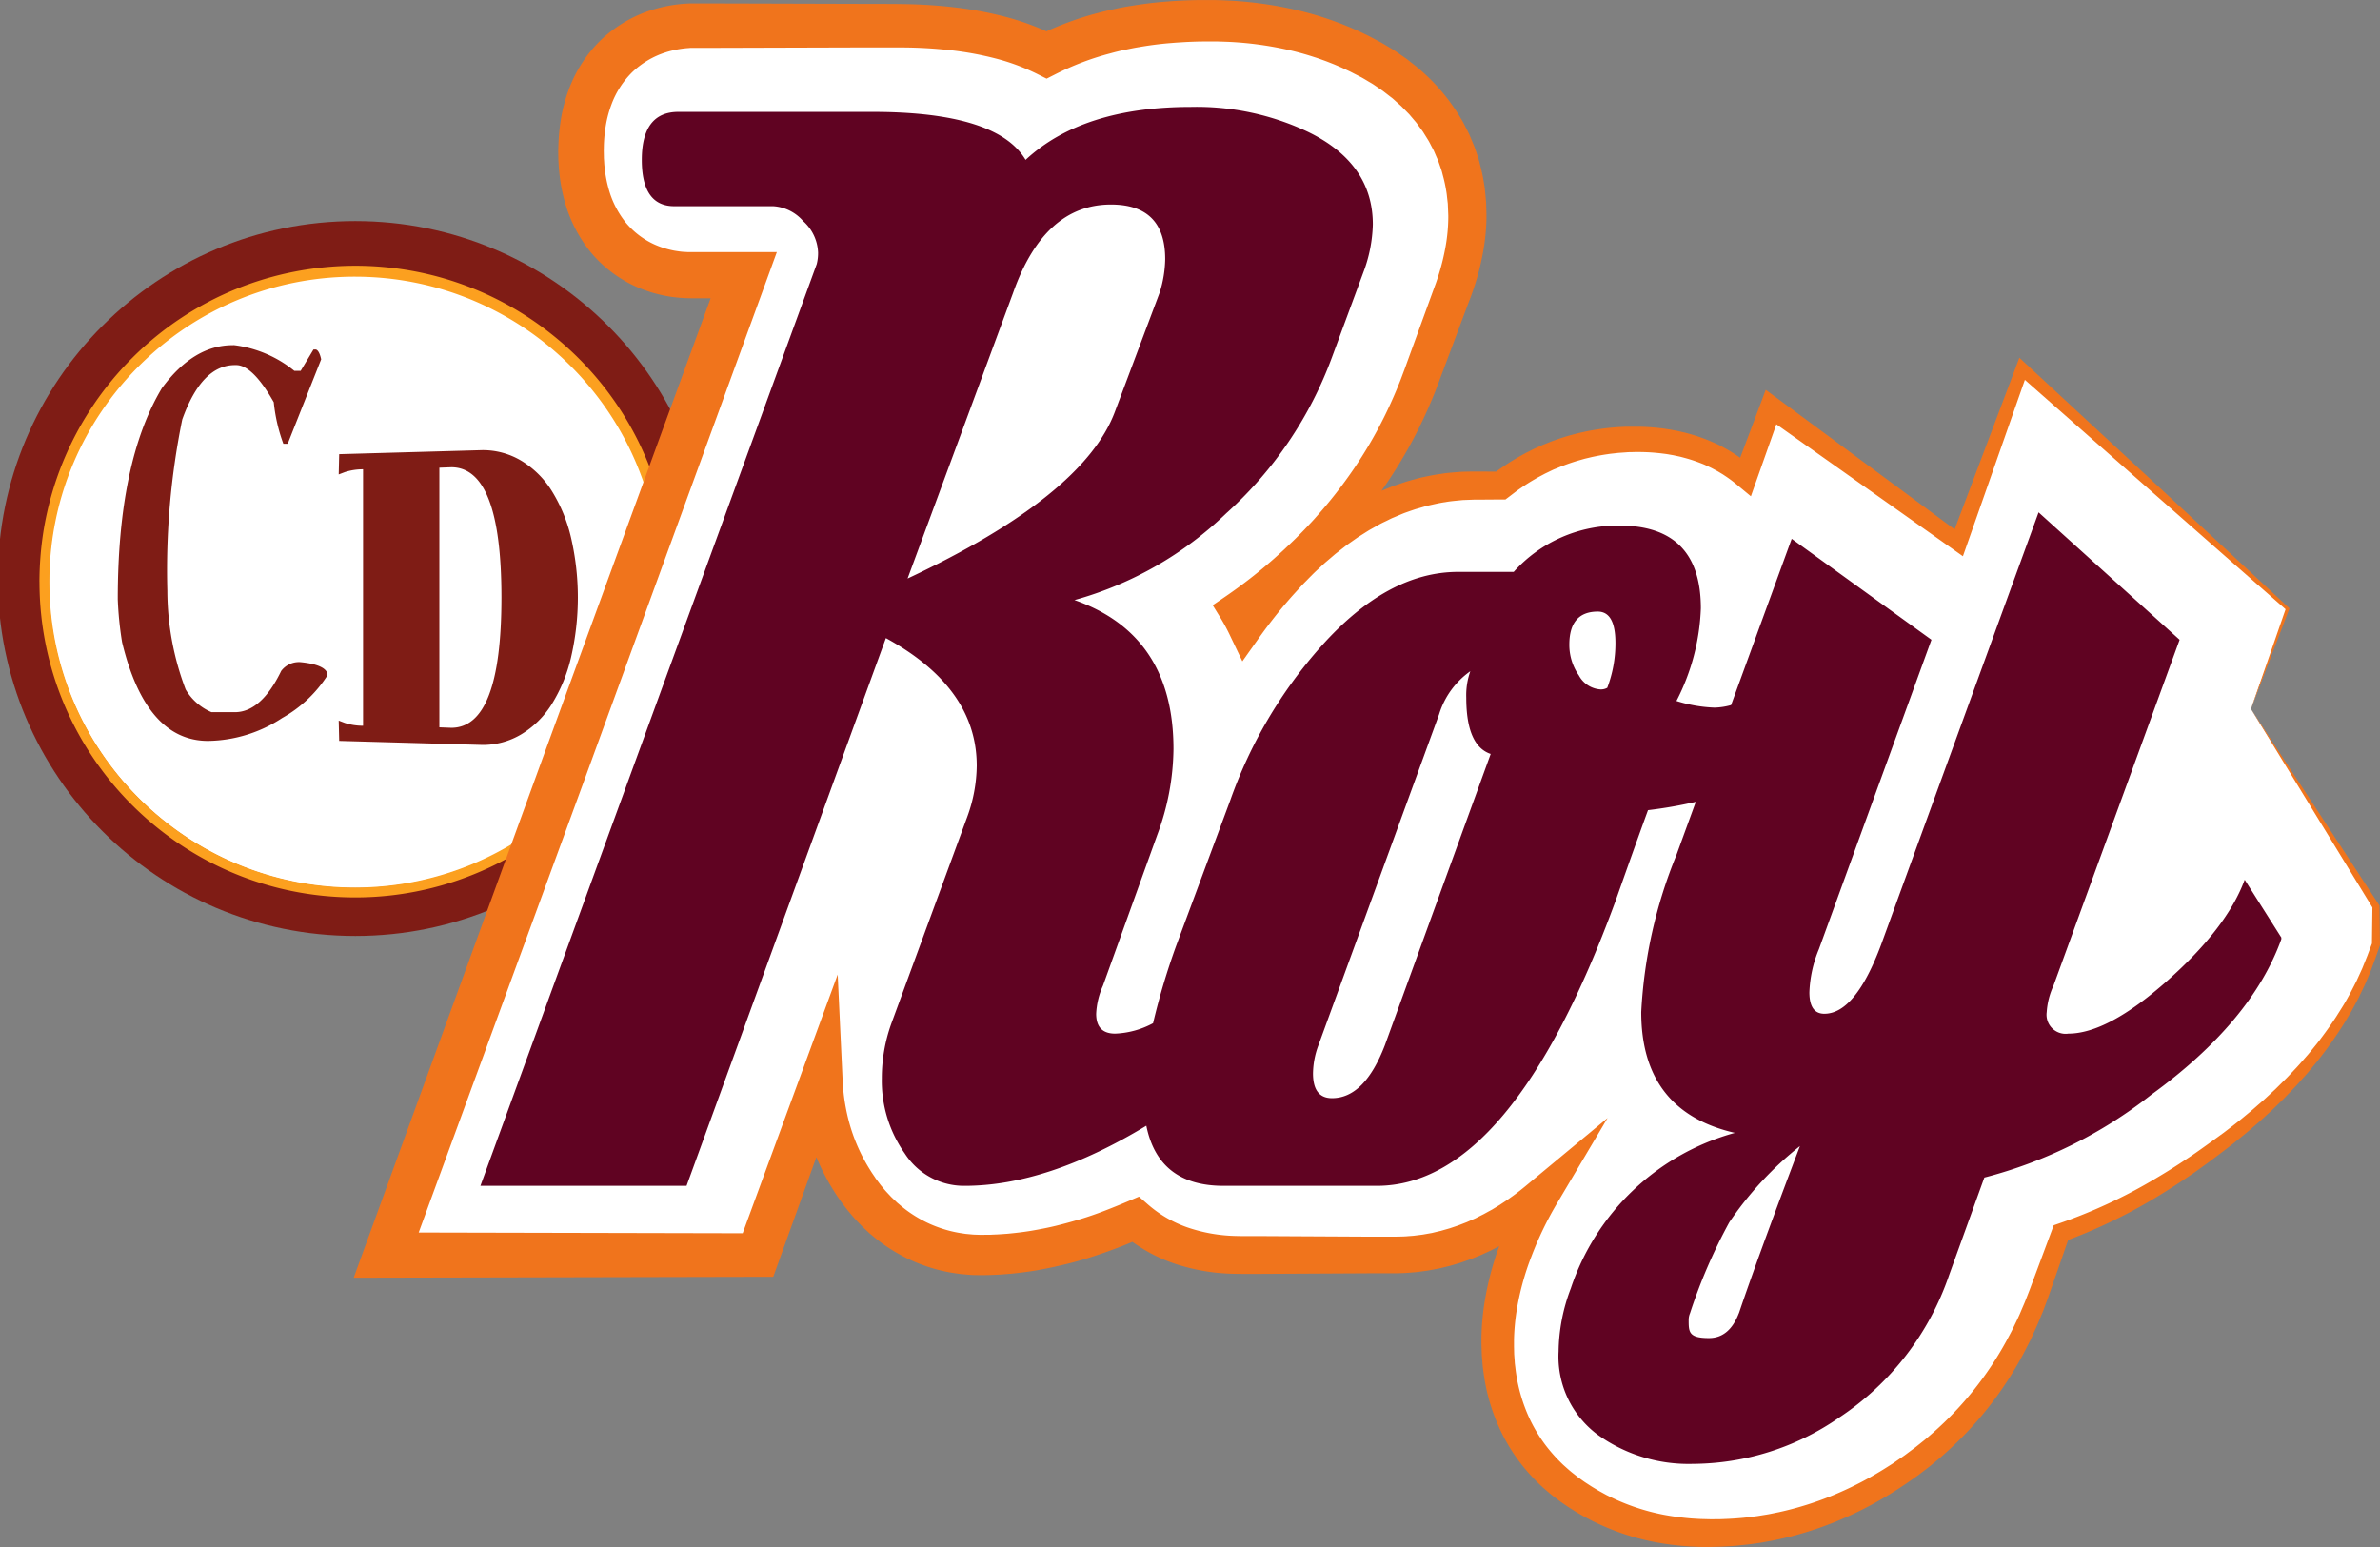
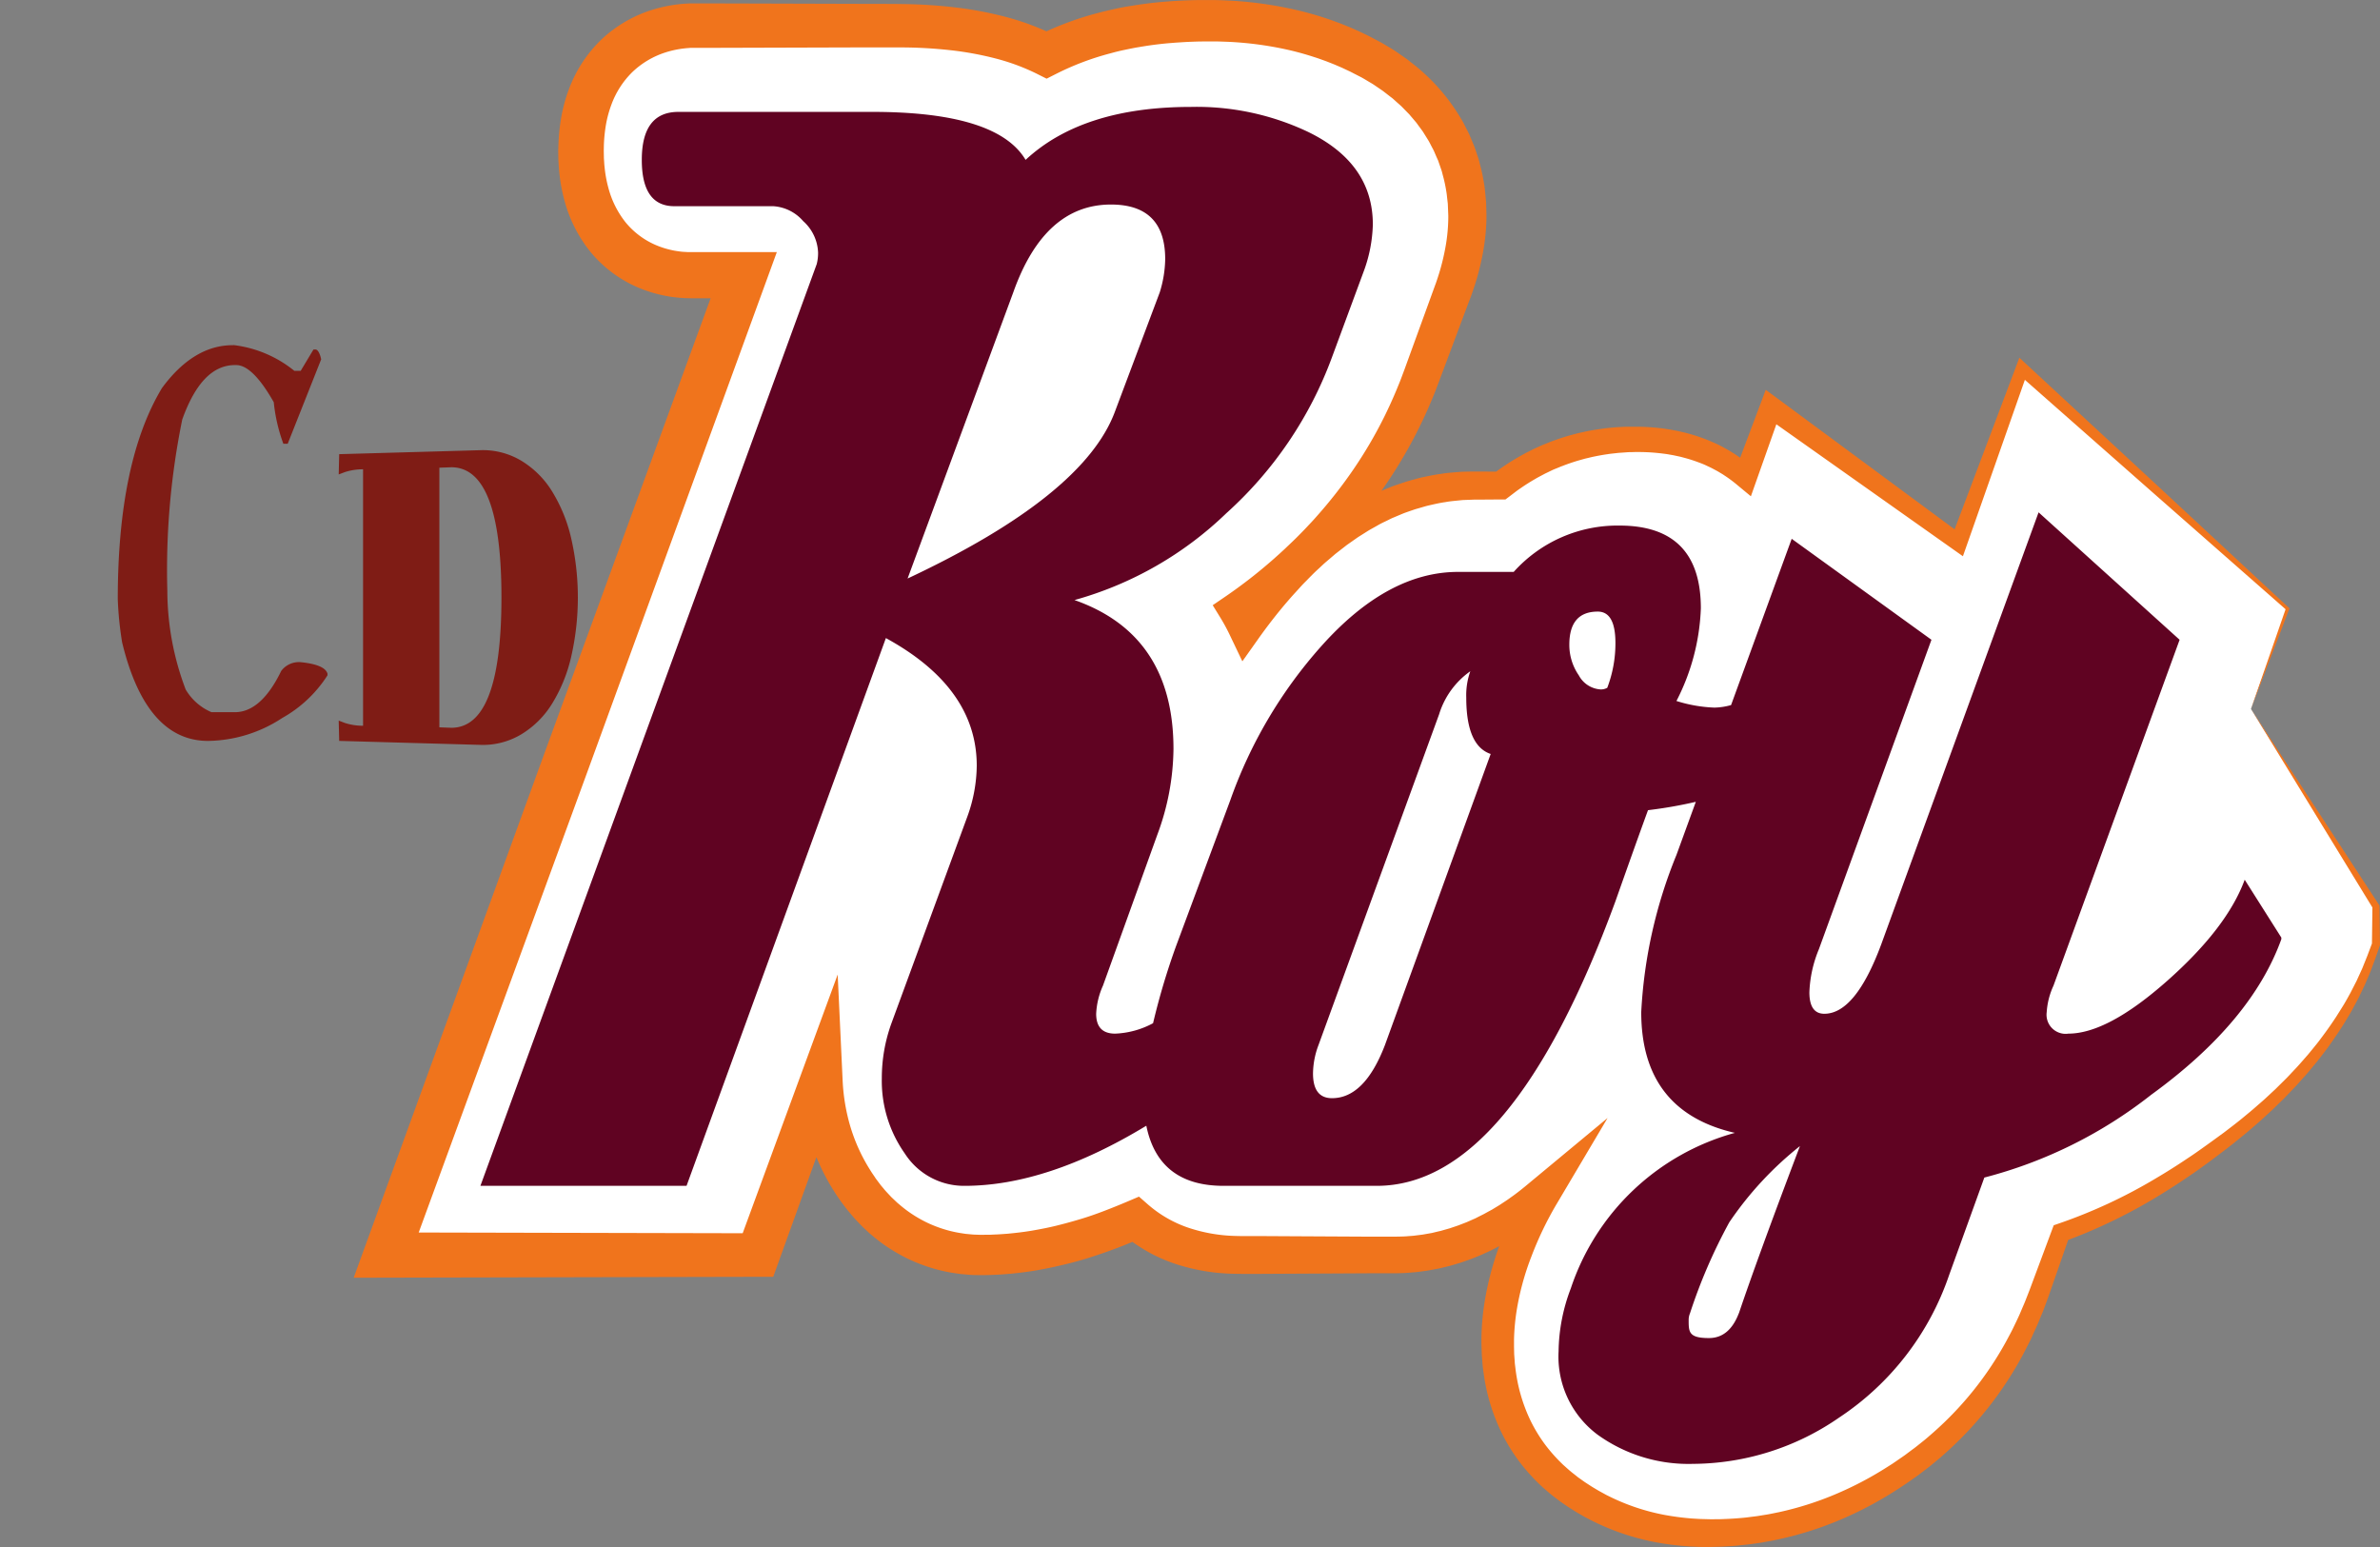
<svg xmlns="http://www.w3.org/2000/svg" viewBox="0 0 483 314">
  <rect x="0" y="0" width="483" height="314" fill="#808080" stroke="none" />
  <defs>
    <clipPath id="a">
      <path fill="none" d="M-.442 0H483v313.956H-.442z" />
    </clipPath>
  </defs>
  <g clip-path="url(#a)">
-     <path fill="#7f1c15" d="M-.442 117.407c0-40.063 32.478-72.542 72.542-72.542s72.542 32.479 72.542 72.543c0 40.063-32.478 72.542-72.542 72.542S-.442 157.47-.442 117.407" />
-     <path fill="#fff" d="M9.888 118.013C9.888 83.653 37.74 55.8 72.1 55.8s62.212 27.854 62.212 62.213-27.853 62.212-62.212 62.212-62.212-27.853-62.212-62.212" />
-     <path fill="#fca01f" d="M10.02 118.024c.06-34.232 27.86-61.935 62.093-61.874s61.935 27.861 61.875 62.094-27.861 61.935-62.094 61.874c-30.49-.054-56.414-22.274-61.13-52.398a64 64 0 0 1-.745-9.696 1.006 1.006 0 0 0-2.008 0c-.013 35.391 28.667 64.091 64.057 64.104a64.08 64.08 0 0 0 49.57-23.442c22.455-27.363 18.477-67.749-8.886-90.204C85.39 46.027 45.004 50.005 22.55 77.367a64.1 64.1 0 0 0-13.77 30.7 67 67 0 0 0-.777 9.957 1.006 1.006 0 0 0 2.008 0" />
    <path fill="#fff" d="m456.812 143.874 7.417-20.335-53.89-48.69-12.866 35.307-38.096-27.53-5.155 14.134a32.76 32.76 0 0 0-22.127-7.602 43.9 43.9 0 0 0-27.545 9.403h-5.208c-14.189 0-27.5 6.859-39.5 20.311a102 102 0 0 0-7.169 8.927 43 43 0 0 0-2.093-3.977 105.6 105.6 0 0 0 12.356-9.771 95.36 95.36 0 0 0 25.612-37.907l6.388-17.282a45 45 0 0 0 2.848-15.052c0-14.394-7.856-26.118-21.993-32.945a68.55 68.55 0 0 0-30.661-6.672 71.7 71.7 0 0 0-32.747 6.932C200.726 5.2 186.38 5.2 180.461 5.2h-39.354c-11.552 0-23.206 7.895-23.206 25.516 0 17.394 11.242 25.18 22.382 25.18h10.636L78.377 254.714h75.434l12.865-35.342a40.77 40.77 0 0 0 7.564 22.185 30.09 30.09 0 0 0 24.945 13.157 77.5 77.5 0 0 0 31.22-7.222 31.8 31.8 0 0 0 21.344 7.222h31.092a45.1 45.1 0 0 0 30.021-12.104 72 72 0 0 0-5.467 11.695 52.7 52.7 0 0 0-3.45 18.218 35.31 35.31 0 0 0 14.405 29.668 47.17 47.17 0 0 0 28.615 8.946 68.2 68.2 0 0 0 38.448-12.037 72.1 72.1 0 0 0 28.404-36.667l4.43-12.262a116.7 116.7 0 0 0 31.08-16.987c16.08-11.696 26.82-24.782 31.922-38.934l.935-2.593V184z" />
    <path fill="#f0741c" d="m456.815 143.874 7.099-20.452.09.365-27.285-23.975-27.246-24.01 2.09-.517-12.452 35.453-.755 2.146-1.888-1.336-38.378-27.144 3.371-1.032-5.017 14.183-1.117 3.16-2.652-2.195a27 27 0 0 0-2.441-1.848l-.637-.424-.658-.392c-.433-.272-.895-.5-1.342-.742s-.924-.445-1.386-.67-.945-.403-1.427-.585a30 30 0 0 0-2.944-.947l-.743-.199c-.251-.061-.506-.11-.76-.166l-.76-.164-.77-.132c-.511-.1-1.029-.16-1.546-.225s-1.038-.111-1.558-.16a39 39 0 0 0-3.144-.13h-.76l-.836.024c-.275 0-.567 0-.827.03l-.766.055-.766.052c-.258.02-.524.056-.784.082-.523.062-1.05.103-1.567.193-1.044.144-2.073.34-3.102.556l-1.53.362-1.511.427c-1 .31-1.994.64-2.968 1.024-.494.172-.968.397-1.462.584s-.956.427-1.426.652l-.708.34-.693.368c-.462.243-.924.485-1.371.76a40 40 0 0 0-2.655 1.67c-.427.292-.86.584-1.28.909l-1.249.953-.778.585h-.962l-3.903.029h-1.392l-.488.018-1.95.073c-1.17.134-2.316.193-3.532.424-1.205.16-2.383.456-3.567.719-.585.152-1.17.336-1.754.5-.293.088-.585.16-.877.257l-.86.292c-.585.214-1.152.39-1.713.63l-1.687.71c-.568.225-1.103.529-1.655.786s-1.102.526-1.632.842l-1.605.898c-.526.316-1.04.655-1.564.98l-.78.49-.758.53-1.515 1.064-1.461 1.137-.734.57c-.243.193-.474.4-.71.6l-1.419 1.21c-.47.407-.915.845-1.374 1.266-.927.833-1.795 1.734-2.672 2.632-.445.438-.877.9-1.29 1.365l-1.266 1.389-.324.362-.322.366-.608.704q-.614.716-1.213 1.445-2.4 2.924-4.59 6.017l-3.217 4.54-2.418-5.06a39 39 0 0 0-1.956-3.655l-1.643-2.67 2.631-1.795a101 101 0 0 0 9.69-7.543l1.149-1.026 1.102-1.01c.757-.727 1.55-1.461 2.28-2.186s1.419-1.415 2.117-2.16 1.413-1.48 2.076-2.255a94 94 0 0 0 7.538-9.628 89 89 0 0 0 6.178-10.526 93 93 0 0 0 2.535-5.555c.386-.941.78-1.877 1.125-2.833l.536-1.427.546-1.506 4.34-11.932 1.084-2.982.272-.745.108-.293.129-.374c.18-.523.31-.939.459-1.406a46 46 0 0 0 1.377-5.687c.332-1.881.511-3.786.535-5.696v-.43.085-.198l-.032-.793-.065-1.585-.155-1.336a14 14 0 0 0-.18-1.348 28 28 0 0 0-.586-2.754c-.125-.45-.225-.91-.365-1.356l-.46-1.325-.227-.66-.293-.641-.552-1.284c-.205-.418-.433-.824-.646-1.24a12 12 0 0 0-.682-1.218l-.74-1.187a6 6 0 0 0-.394-.585l-.415-.565c-.293-.37-.535-.768-.842-1.122l-.912-1.073c-.155-.176-.293-.366-.462-.532l-.497-.506-.989-1.012c-.345-.321-.707-.631-1.061-.947s-.69-.65-1.082-.927l-1.131-.877c-.19-.143-.372-.293-.57-.433l-.585-.403-1.19-.81c-.398-.27-.828-.497-1.24-.749s-.827-.497-1.248-.734l-1.298-.663c-.436-.217-.854-.456-1.304-.658l-1.43-.67-1.307-.561c-.439-.187-.912-.363-1.369-.547s-.923-.345-1.388-.514-.93-.334-1.404-.48a58 58 0 0 0-5.73-1.573 70 70 0 0 0-11.865-1.561c-1.003-.032-2.006-.082-3.015-.08h-1.482l-1.587.024c-1.036.032-1.98.065-2.997.126l-1.512.096-1.497.12a72 72 0 0 0-5.964.784c-.989.155-1.96.368-2.924.564s-1.939.439-2.892.705a55.6 55.6 0 0 0-10.993 4.155l-1.956.988-1.965-.988a43.3 43.3 0 0 0-8.479-3.135 65 65 0 0 0-9.169-1.666 93 93 0 0 0-9.496-.553c-1.597-.017-3.255 0-4.918 0h-4.97l-19.923.059-9.962.029h-3.327c-.102 0-.158 0-.24.017-.292.027-.584.033-.941.08-1.341.14-2.665.416-3.95.824a17.45 17.45 0 0 0-6.725 3.985 17.9 17.9 0 0 0-4.257 6.614 23 23 0 0 0-1.093 4 31 31 0 0 0-.436 4.277l-.02 1.096.023 1.143c0 .45.035.746.055 1.091s.038.67.085 1.035c.131 1.406.382 2.8.749 4.163a19 19 0 0 0 3.537 7.111 16.16 16.16 0 0 0 6.14 4.593c1.21.512 2.472.89 3.763 1.129.328.058.655.105.983.152s.66.082.994.096.664.047 1 .047h17.79l-2.294 6.295-36.238 99.409-36.407 99.432-4.33-6.19 75.434.17-4.172 2.924 12.967-35.305L170 197.777l1 21.399a39.3 39.3 0 0 0 1.573 9.45 35.7 35.7 0 0 0 3.918 8.66c.216.336.418.678.649 1.005l.336.495.17.248.04.061-.055-.073v.018l.026.035.1.134.8 1.068.2.266.178.21.35.415c.437.553 1 1.12 1.524 1.687.27.278.559.533.836.802l.419.4.441.371a25 25 0 0 0 3.73 2.673 24 24 0 0 0 4.13 1.95c1.434.526 2.915.918 4.423 1.17l1.137.175 1.15.108c.382.047.768.056 1.169.067l.585.02h.552l1.333-.014c.231 0 .43 0 .629-.017l.6-.027c.786-.02 1.64-.099 2.464-.152 1.66-.158 3.322-.345 4.97-.625s3.304-.6 4.945-1 3.268-.851 4.894-1.336 3.23-1.044 4.824-1.655 3.176-1.249 4.751-1.918l2.357-1.003 1.865 1.634a24.4 24.4 0 0 0 8.085 4.655 32.5 32.5 0 0 0 9.54 1.69l1.254.029h4.088l5.453.03 10.902.058 5.453.029h5.354c.897-.02 1.868-.02 2.599-.1.395-.032.78-.05 1.17-.09l1.23-.155c.205-.026.413-.047.617-.079l.611-.108 1.223-.216 1.21-.293.605-.137.585-.17 1.196-.339 1.17-.395.584-.199.585-.225 1.17-.453 1.146-.509.584-.254.562-.292 1.125-.562 1.106-.61.552-.293.541-.33 1.082-.658c.701-.48 1.424-.918 2.108-1.43 1.397-.968 2.722-2.047 4.038-3.155l15.703-13.031-10.356 17.481a69 69 0 0 0-5.084 10.578 54 54 0 0 0-3.041 11.201 44 44 0 0 0-.506 5.716v1.407l.032 1.535.1 1.365c.017.228.023.453.052.687l.088.705a33.4 33.4 0 0 0 3.09 10.768 31.3 31.3 0 0 0 2.9 4.772 33 33 0 0 0 3.735 4.19c.704.625 1.391 1.268 2.148 1.838l.556.442.137.111.035.026s.074.056-.014 0l.079.056.313.225c.415.292.845.614 1.245.877l1.17.76c.397.252.818.495 1.228.74s.836.47 1.254.702l.631.345.647.316a43.4 43.4 0 0 0 10.923 3.672c1.91.36 3.839.616 5.777.766l1.462.088c.488.026.977.029 1.462.043l.684.018h.772l1.544-.015c.985-.043 1.924-.076 2.906-.149s1.968-.149 2.944-.292l1.462-.181 1.462-.237c.977-.14 1.939-.363 2.906-.553a65 65 0 0 0 11.298-3.561 70 70 0 0 0 10.555-5.508l1.23-.781 1.275-.877c.422-.293.863-.585 1.266-.877l1.17-.877c.392-.293.792-.568 1.17-.878l1.169-.935c.787-.608 1.523-1.278 2.275-1.93a68.4 68.4 0 0 0 8.219-8.64 69 69 0 0 0 6.607-9.964c.46-.877.953-1.754 1.386-2.66s.877-1.796 1.28-2.717l.586-1.38c.201-.459.4-.918.584-1.389l.547-1.4.275-.702.272-.728 4.312-11.566.32-.857.832-.292a104.3 104.3 0 0 0 19.9-9.237 124 124 0 0 0 4.692-2.906c.775-.5 1.535-1.017 2.304-1.526s1.52-1.041 2.272-1.576c1.5-1.061 3-2.158 4.509-3.257 1.461-1.123 2.923-2.216 4.327-3.403.713-.585 1.427-1.17 2.114-1.778s1.397-1.199 2.07-1.824l2.02-1.88 1.96-1.942c.66-.64 1.265-1.33 1.902-1.994s1.24-1.357 1.842-2.047l.907-1.037.877-1.07c.585-.717 1.17-1.422 1.705-2.164a76 76 0 0 0 3.169-4.506c.482-.78.985-1.55 1.462-2.339s.915-1.593 1.356-2.397l1.255-2.453 1.143-2.506 1.026-2.555.983-2.617-.047.278.1-7.664.11.383zm0 0 25.974 39.74.109.166v.217l.099 7.663v.14l-.05.144-.915 2.631-.99 2.655-1.112 2.608-1.225 2.555c-.433.84-.877 1.667-1.333 2.503s-.956 1.628-1.436 2.444a85 85 0 0 1-3.143 4.713c-.535.781-1.123 1.518-1.696 2.27l-.877 1.119-.903 1.09c-.603.729-1.202 1.463-1.84 2.153s-1.239 1.423-1.903 2.096l-1.959 2.047-2.023 1.979c-.675.658-1.383 1.28-2.073 1.924s-1.403 1.26-2.117 1.874c-1.409 1.245-2.9 2.424-4.368 3.617a248 248 0 0 1-4.47 3.397c-.755.561-1.524 1.105-2.284 1.658s-1.54 1.082-2.321 1.61a126 126 0 0 1-4.743 3.083 107.8 107.8 0 0 1-20.367 9.99l1.152-1.137-4.055 11.645-.254.722-.272.743-.547 1.482a21 21 0 0 1-.585 1.462l-.602 1.462c-.395.98-.877 1.927-1.295 2.892s-.942 1.891-1.41 2.842a72.8 72.8 0 0 1-15.402 20.115c-.79.71-1.567 1.439-2.395 2.103l-1.225 1.02c-.403.342-.848.66-1.272.991l-1.286.982c-.427.32-.842.585-1.263.901l-1.26.877-1.357.898a75 75 0 0 1-11.198 6.096 70.3 70.3 0 0 1-12.145 4.061c-1.047.225-2.088.482-3.146.655l-1.582.292-1.59.225c-1.06.167-2.13.252-3.194.369s-2.184.155-3.254.22l-1.54.04-.772.02h-.857c-.538 0-1.079 0-1.617-.023l-1.62-.073a59 59 0 0 1-6.464-.757 49.3 49.3 0 0 1-12.467-3.985l-.743-.351-.73-.38c-.486-.258-.98-.5-1.463-.784s-.95-.54-1.427-.833l-1.432-.912c-.456-.293-.854-.585-1.287-.878l-.315-.219-.08-.055-.134-.1-.167-.126-.66-.508c-.895-.658-1.728-1.404-2.57-2.135a39.4 39.4 0 0 1-4.544-4.947 37.6 37.6 0 0 1-3.587-5.707 39.5 39.5 0 0 1-3.886-12.786l-.114-.824c-.035-.275-.053-.567-.08-.85l-.136-1.714-.053-1.55-.024-.772v-.906a51 51 0 0 1 .498-6.579 60.8 60.8 0 0 1 3.245-12.625 75.6 75.6 0 0 1 5.447-11.715l5.324 4.403c-1.462 1.249-2.924 2.491-4.502 3.614-.766.585-1.591 1.108-2.386 1.66l-1.237.775-.62.386-.634.363-1.272.725-1.304.672-.655.337-.67.307-1.339.614-1.368.555-.684.275-.7.246-1.397.485-1.42.421-.711.208-.722.175-1.445.348-1.462.275-.73.137c-.243.041-.492.07-.734.105l-1.462.2c-.5.058-1.02.09-1.532.134-1.08.105-1.927.105-2.845.137h-5.544l-5.453.03-10.902.058-5.453.03h-4.088l-1.462-.018a40.3 40.3 0 0 1-11.867-1.994 32.4 32.4 0 0 1-10.757-6.061l4.219.631c-1.69.743-3.392 1.462-5.125 2.123s-3.488 1.272-5.263 1.85-3.567 1.082-5.389 1.52-3.652.837-5.505 1.17-3.725.562-5.605.752c-.947.07-1.868.164-2.86.199l-.73.035c-.246 0-.492.023-.705.026l-1.333.026h-.784l-.754-.017q-.753.001-1.506-.076l-1.506-.132-1.503-.216a33 33 0 0 1-5.888-1.506 32.5 32.5 0 0 1-5.53-2.555 33.4 33.4 0 0 1-4.97-3.491l-.584-.486-.553-.514c-.365-.345-.742-.681-1.096-1.038-.693-.728-1.39-1.421-2.07-2.257l-.509-.603-.249-.292-.201-.266-.81-1.061-.102-.132-.117-.158-.053-.076-.21-.292-.419-.605c-.292-.398-.54-.82-.81-1.231a44.2 44.2 0 0 1-4.94-10.69 48 48 0 0 1-2-11.54l8.39 1.275-12.756 35.378-1.052 2.923h-3.123l-75.434.17-6.587.015 2.257-6.208 36.17-99.446 36.305-99.409 4.386 6.29h-10.584l-.734-.015c-.497 0-.992-.041-1.489-.076s-.99-.1-1.485-.153-.985-.146-1.476-.236a27.5 27.5 0 0 1-5.751-1.755 25.5 25.5 0 0 1-9.631-7.28 28.2 28.2 0 0 1-5.263-10.59 34 34 0 0 1-.997-5.634c-.056-.459-.085-.953-.114-1.462s-.065-1.017-.065-1.397l-.02-1.348.047-1.348c.068-1.885.268-3.763.6-5.62a32 32 0 0 1 1.552-5.59 27.04 27.04 0 0 1 6.506-9.955 26.6 26.6 0 0 1 10.277-6.05A29 29 0 0 1 138.055.83c.47-.058 1.017-.084 1.54-.117l.384-.02h3.52l9.961.026 19.923.059 4.97.014c1.655 0 3.322 0 5.044.033 3.47.045 6.935.268 10.382.67a73.6 73.6 0 0 1 10.403 1.958 52 52 0 0 1 10.154 3.839h-3.92a63.7 63.7 0 0 1 12.753-4.751c1.088-.293 2.187-.527 3.283-.772s2.2-.442 3.304-.608a80 80 0 0 1 6.629-.816l1.657-.129L239.7.123a108 108 0 0 1 3.348-.108h3.28c1.109 0 2.222.067 3.33.114 4.468.239 8.907.861 13.269 1.86a66 66 0 0 1 6.493 1.838q.803.261 1.597.562c.794.301 1.061.383 1.582.602s1.043.415 1.576.643l1.602.708 1.438.687c.512.237 1.018.52 1.524.78l1.52.799c.497.292.988.584 1.482.877s.991.585 1.462.906l1.427.985.713.495c.237.163.46.353.69.532l1.369 1.081a39.8 39.8 0 0 1 9.128 10.655c.321.497.585 1.032.85 1.558s.544 1.053.799 1.588l.687 1.637.342.819.292.839.559 1.684c.17.564.292 1.14.447 1.713q.433 1.711.693 3.46c.114.566.158 1.192.222 1.797l.17 1.822.047 1.587.023.793v.99a43 43 0 0 1-.722 6.924 53 53 0 0 1-1.678 6.629c-.179.54-.372 1.134-.544 1.608l-.132.374-.16.441-.293.743-1.117 2.974-4.453 11.9-.552 1.461-.585 1.538c-.386 1.03-.822 2.047-1.249 3.053-.86 2.023-1.812 4.008-2.804 5.97a96 96 0 0 1-6.815 11.274 101 101 0 0 1-8.236 10.248c-.725.822-1.506 1.59-2.254 2.386s-1.573 1.564-2.36 2.339-1.552 1.462-2.339 2.178l-1.251 1.12-1.234 1.073a107 107 0 0 1-10.441 7.915l.985-4.462a46 46 0 0 1 2.234 4.298l-5.637-.52a104 104 0 0 1 6.292-7.86l.681-.763.328-.36.333-.36 1.386-1.461c.459-.494.92-.985 1.412-1.462.962-.95 1.918-1.906 2.941-2.8.506-.451.997-.919 1.518-1.358l1.573-1.3c.263-.214.52-.44.79-.647l.815-.617 1.637-1.228 1.696-1.17.851-.584.877-.538c.585-.354 1.17-.72 1.754-1.064l1.816-.983c.585-.339 1.228-.625 1.85-.918s1.24-.608 1.884-.86l1.924-.777c.64-.26 1.307-.456 1.961-.687l.986-.33c.33-.106.67-.188 1.003-.293.67-.178 1.336-.374 2.011-.538 1.36-.292 2.714-.584 4.094-.763 1.347-.234 2.818-.31 4.227-.43l1.953-.043h2.038l3.904.029-1.74.6 1.427-1.06c.482-.344.98-.669 1.462-1.002a45 45 0 0 1 3.043-1.842 32 32 0 0 1 1.573-.833l.793-.404.81-.371c.54-.246 1.075-.497 1.631-.71s1.093-.46 1.658-.65a49 49 0 0 1 3.38-1.102l1.719-.453 1.734-.38a52 52 0 0 1 3.508-.565c.585-.087 1.17-.128 1.755-.184.292-.026.584-.058.877-.076l.903-.047.903-.043h2.597c1.17.02 2.362.087 3.543.204.585.065 1.17.114 1.755.21s1.17.17 1.754.293l.877.167.877.201c.293.07.585.135.877.211l.877.243a35 35 0 0 1 3.407 1.17c.558.224 1.105.473 1.657.716s1.088.52 1.617.815 1.062.585 1.57.907l.77.48.748.514a31 31 0 0 1 2.853 2.245l-3.768.962 5.3-14.075 1.035-2.757 2.34 1.722 37.813 27.934-2.632.81 13.266-35.159.687-1.818 1.403 1.3 26.642 24.68 26.606 24.724.17.158-.08.207z" />
    <path fill="#600322" d="M455.543 178.532q-3.579 9.749-15.69 20.487-12.11 10.74-20.089 10.748a3.874 3.874 0 0 1-4.403-4.365 15.1 15.1 0 0 1 1.377-5.374l25.595-70.191-28.62-25.861-31.926 87.655q-5.231 14.104-11.557 14.104-3.032 0-3.03-4.365a25 25 0 0 1 1.927-8.733l22.844-62.803-28.361-20.487-12.303 33.74c-1.1.316-2.236.49-3.38.515a29 29 0 0 1-7.707-1.345 44.4 44.4 0 0 0 4.953-18.806q0-16.791-16.514-16.791a28.3 28.3 0 0 0-21.466 9.403h-11.286q-14.327 0-27.797 15.113a93.9 93.9 0 0 0-18.437 31.232l-10.99 29.559a141 141 0 0 0-4.678 15.683c-2.368 1.286-5 2.01-7.693 2.117q-3.856 0-3.853-4.029c.093-1.973.56-3.911 1.377-5.71l11.008-30.562a51 51 0 0 0 3.304-17.464q0-23.175-20.09-30.226a72.1 72.1 0 0 0 30.823-17.63 79.45 79.45 0 0 0 21.466-31.738l6.33-17.128a29.3 29.3 0 0 0 1.927-9.74q0-12.422-13.21-18.805a52.76 52.76 0 0 0-23.682-5.038q-22.02 0-33.577 10.748-5.78-9.739-31.1-9.739H137.68q-7.433 0-7.433 9.74 0 9.405 6.605 9.402h20.09a8.74 8.74 0 0 1 6.055 3.023 9 9 0 0 1 3.026 6.38 9 9 0 0 1-.275 2.34L97.496 240.653h41.834l40.453-111.16q18.42 10.076 18.44 25.861a30.9 30.9 0 0 1-1.926 10.412l-15.415 41.98a32.6 32.6 0 0 0-1.926 11.08 25.57 25.57 0 0 0 4.678 15.283 14.28 14.28 0 0 0 12.107 6.547q16.78 0 36.895-12.201 2.47 12.2 15.669 12.2h31.1q27.247 0 48.438-57.764 4.386-12.418 6.605-18.473a90 90 0 0 0 9.704-1.696l-3.923 10.763a97.3 97.3 0 0 0-7.155 31.904q0 20.151 19.005 24.516a48.68 48.68 0 0 0-33.302 31.577 36.9 36.9 0 0 0-2.477 12.762 19.77 19.77 0 0 0 7.98 16.958 31.6 31.6 0 0 0 19.264 5.877 52.53 52.53 0 0 0 29.712-9.409 56.46 56.46 0 0 0 22.29-28.88l7.158-19.815a91.9 91.9 0 0 0 33.852-16.792q20.364-14.774 26.419-31.577v-.336zM184.186 117.41l21.458-58.101q6.327-17.797 19.814-17.8 11.006 0 11.008 11.081a23.8 23.8 0 0 1-1.099 6.725l-9.084 24.18q-6.333 17.127-42.103 33.915m96.871 94.708q-4.128 10.753-10.733 10.748-3.856 0-3.853-5.038c.03-1.953.403-3.886 1.102-5.71l24.492-67.168a16.67 16.67 0 0 1 6.33-8.73 14.5 14.5 0 0 0-.824 5.373q0 9.748 4.956 11.417zm45.138-72.542a2.6 2.6 0 0 1-1.378.336 5.39 5.39 0 0 1-4.403-2.854 10.87 10.87 0 0 1-1.927-6.216q0-6.724 5.78-6.724 3.574 0 3.577 6.38a25.4 25.4 0 0 1-1.65 9.063m26.695 126.948q-1.93 5.037-6.056 5.038c-4.126 0-4.126-1.231-4.128-3.693a3.5 3.5 0 0 1 .275-1.345 108.5 108.5 0 0 1 7.982-18.473 69.5 69.5 0 0 1 14.326-15.449q-8.535 22.499-12.385 33.916" />
    <path fill="#7f1c15" d="M47.476 70.04a24.1 24.1 0 0 1 12.25 5.212h1.299l2.596-4.327h.477c.432.111.821.778 1.081 1.997l-6.794 17.14h-.878a34.2 34.2 0 0 1-1.947-8.43c-2.856-5.046-5.412-7.543-7.62-7.543h-.26c-4.502 0-8.052 3.66-10.692 11.037a152.7 152.7 0 0 0-3.029 34.778 56.8 56.8 0 0 0 3.722 20.023 11.15 11.15 0 0 0 5.237 4.604h4.76c3.55 0 6.71-2.827 9.394-8.376a4.5 4.5 0 0 1 3.938-1.775q4.935.5 5.453 2.34v.332a25.9 25.9 0 0 1-9.178 8.652 28 28 0 0 1-15.063 4.658c-8.397 0-14.242-6.725-17.443-20.023a71 71 0 0 1-.878-8.707q0-27.954 8.962-42.874c4.286-5.824 9.09-8.707 14.37-8.707zm21.262 76.199 1.254.477c1.192.383 2.438.574 3.69.567V95.239a11.9 11.9 0 0 0-3.69.568l-1.254.476.096-4.114 29.051-.818a15.17 15.17 0 0 1 7.92 2.158 18.76 18.76 0 0 1 6.14 6.058 31.5 31.5 0 0 1 3.924 9.467 54 54 0 0 1 0 24.457 31.5 31.5 0 0 1-3.924 9.468 18.75 18.75 0 0 1-6.14 6.058 15.17 15.17 0 0 1-7.92 2.16l-29.05-.818zm20.428 1.365 2.424.091q10.172 0 10.175-26.437.003-26.436-10.175-26.434l-2.424.09z" />
  </g>
</svg>